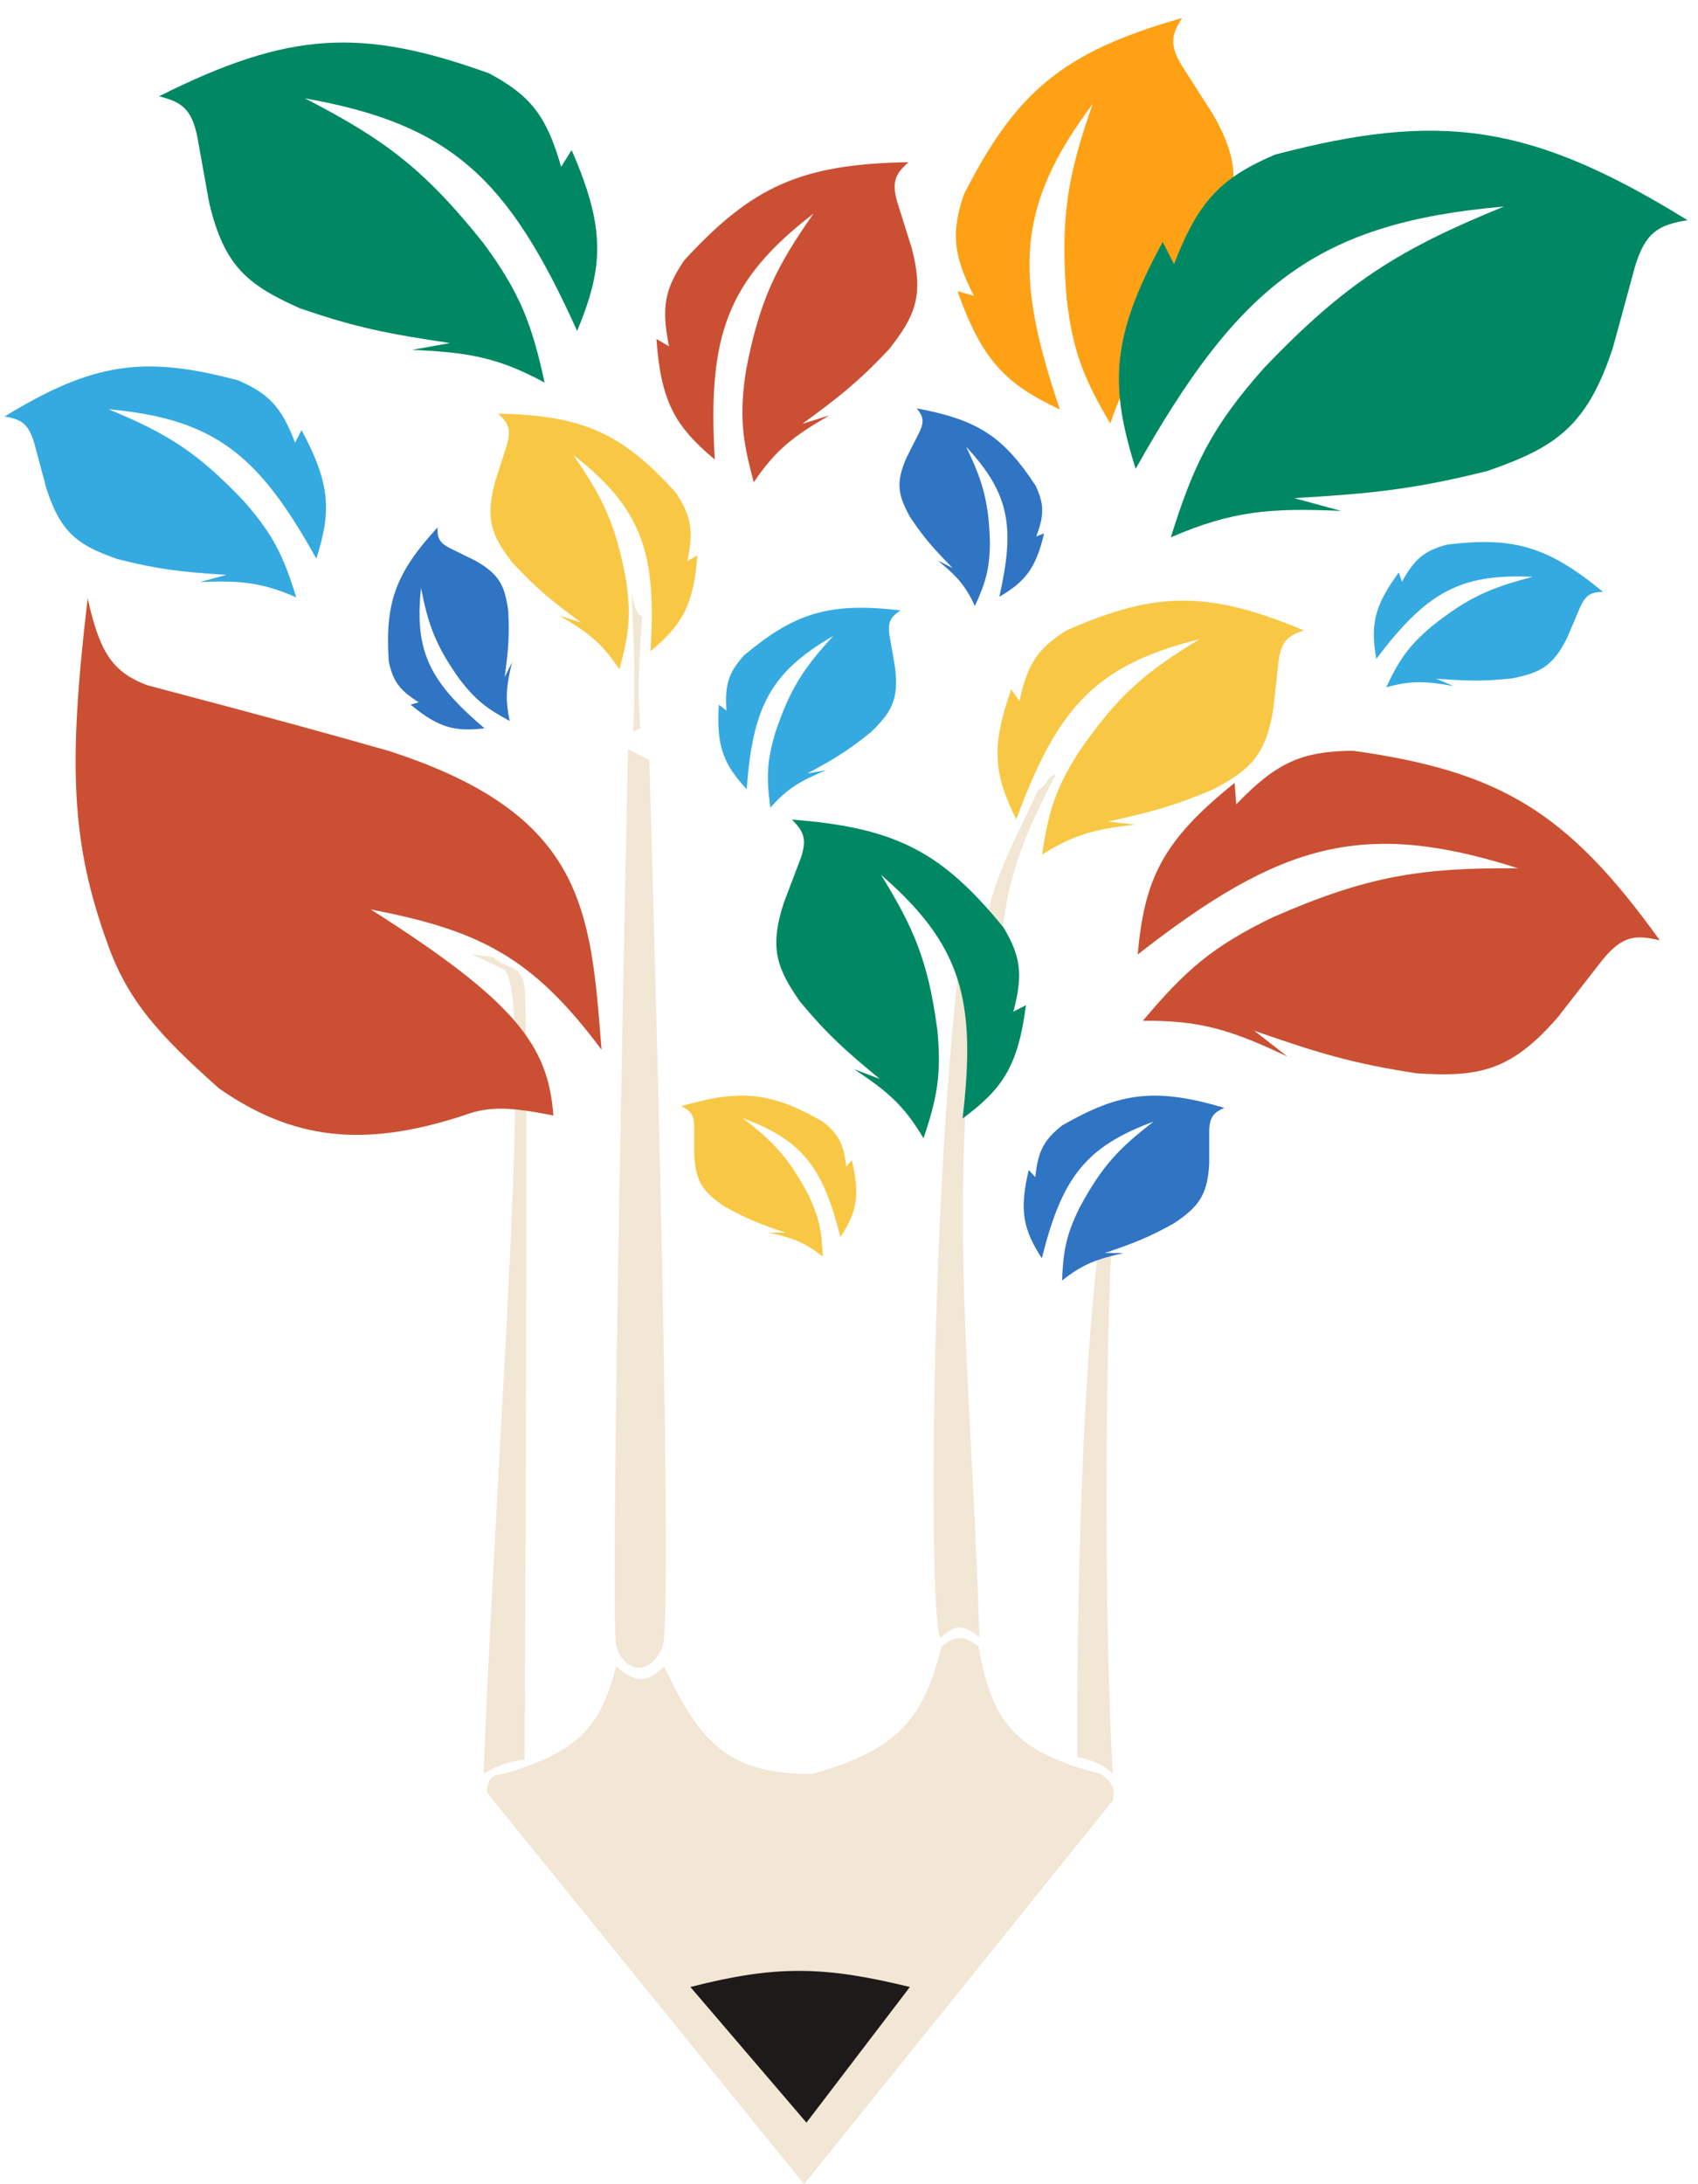
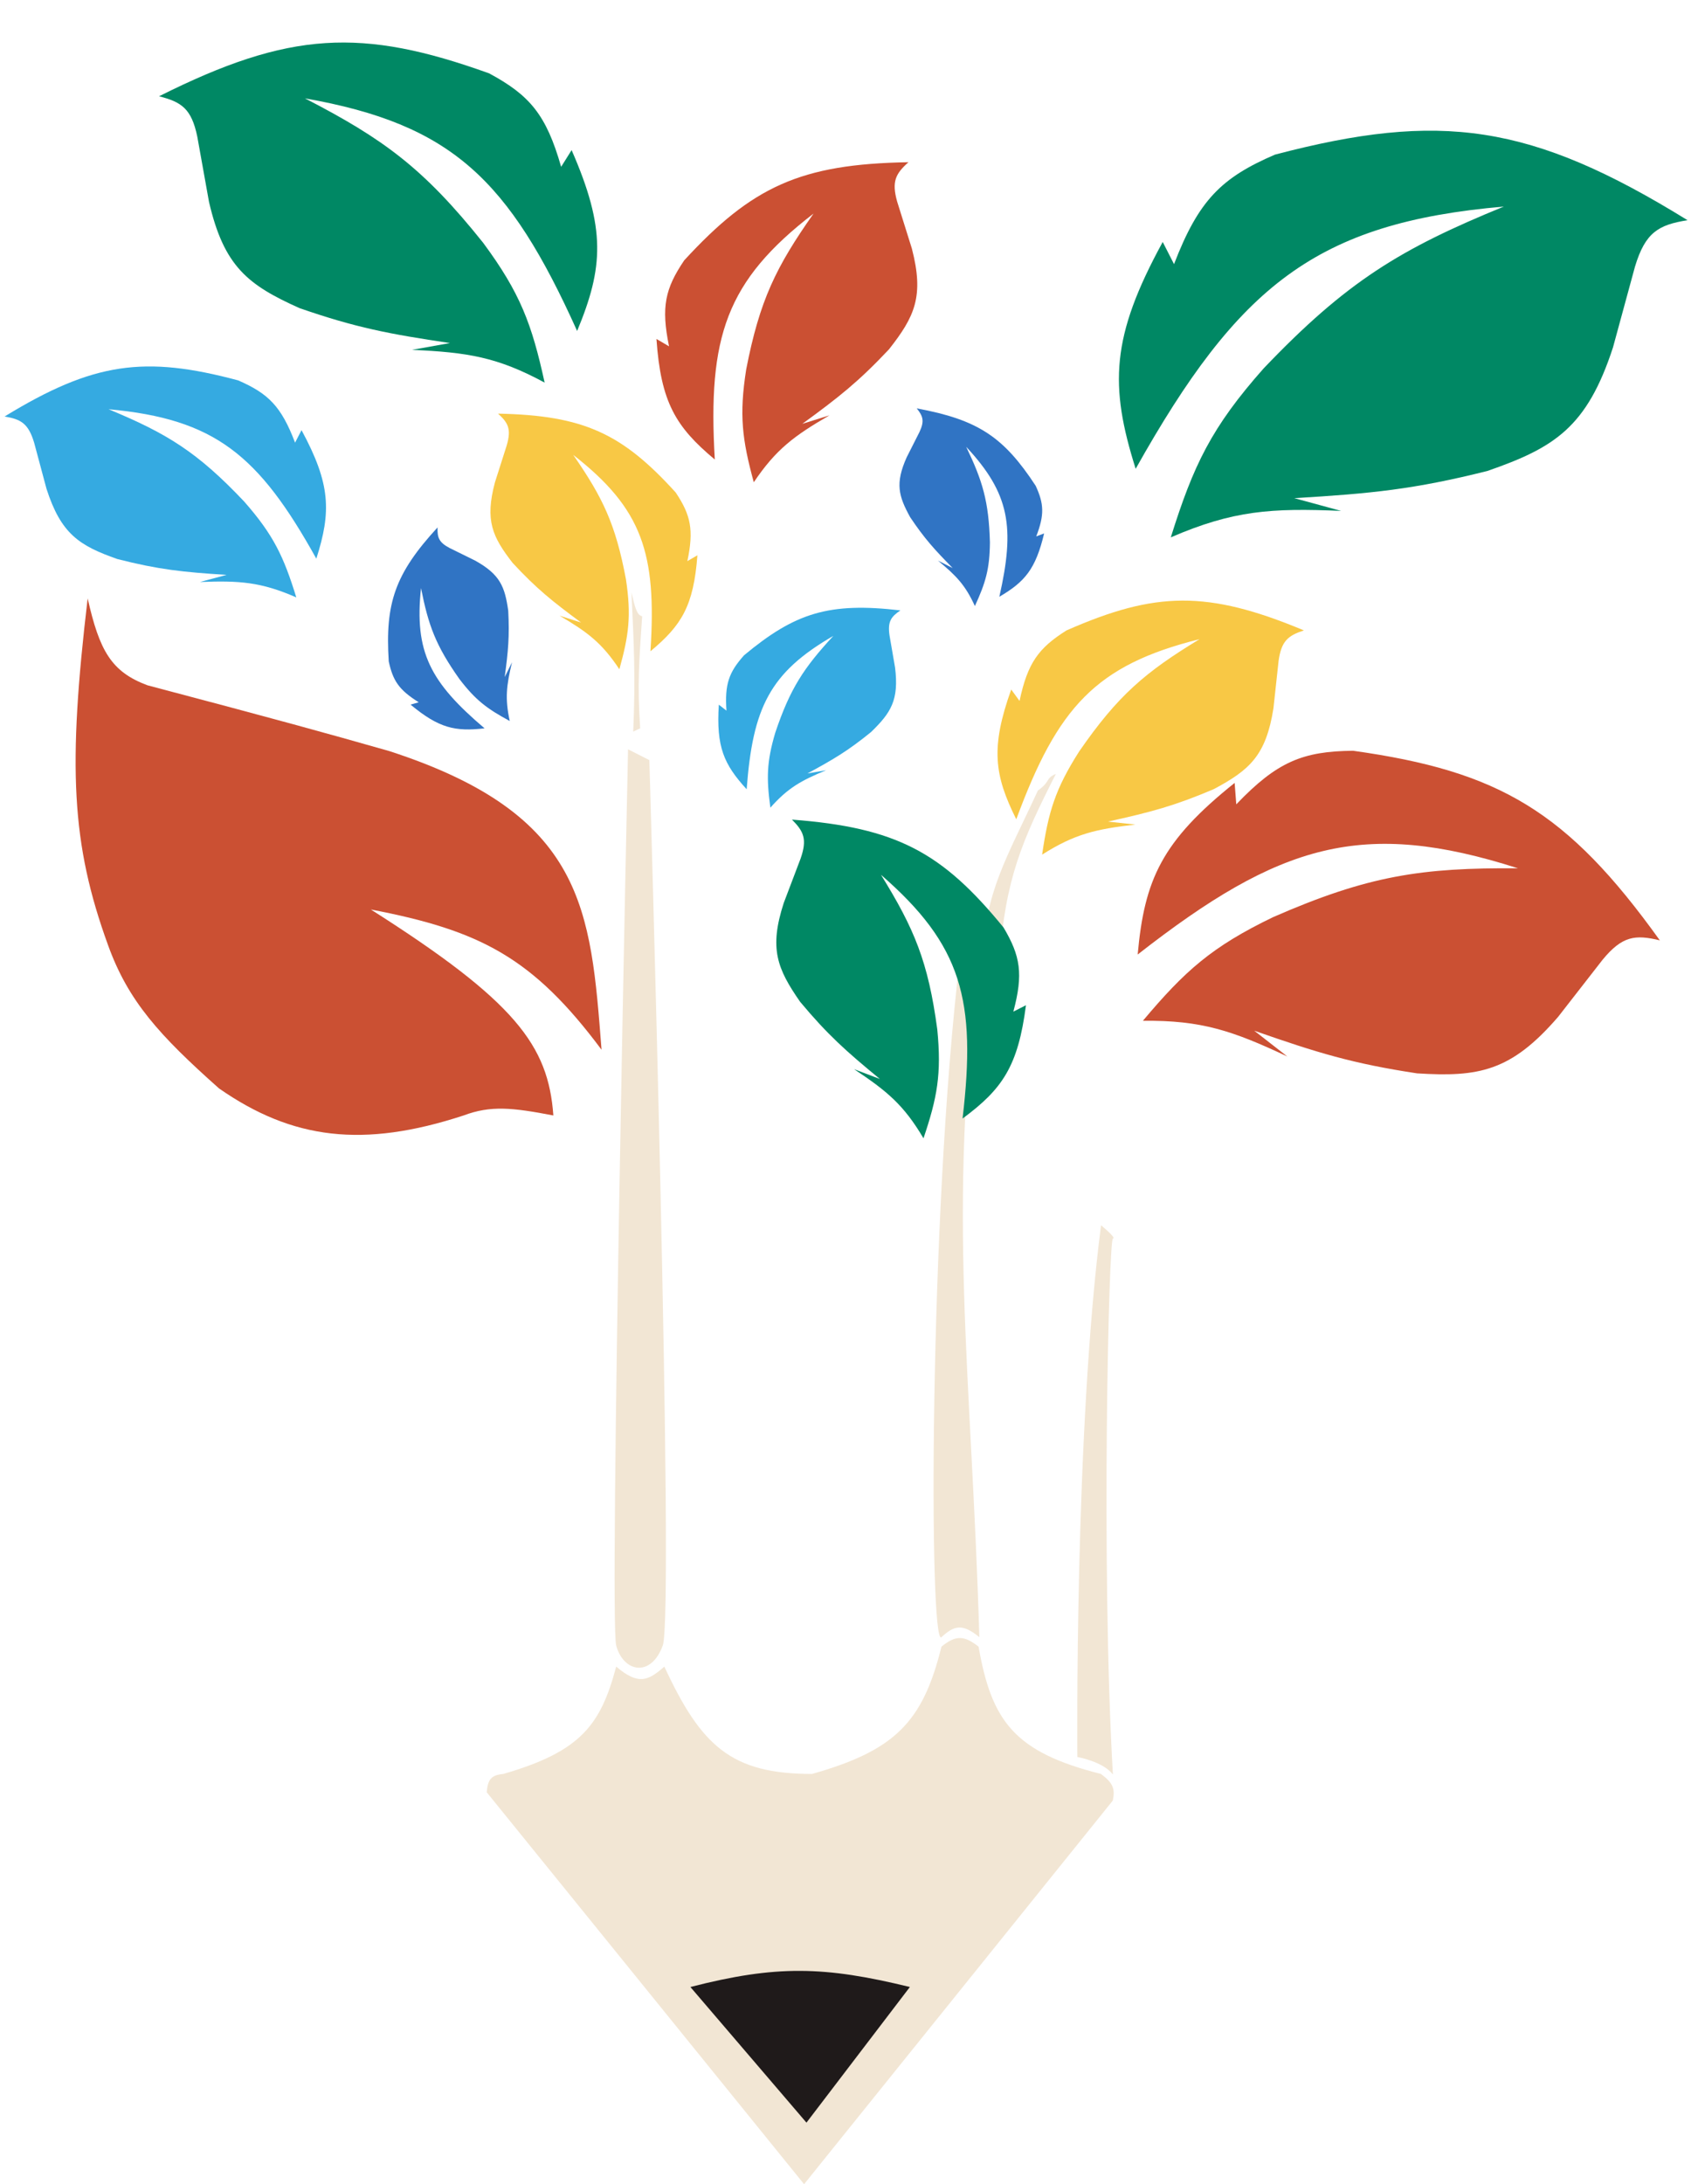
<svg xmlns="http://www.w3.org/2000/svg" width="476" height="612" viewBox="0 0 476 612" fill="none">
-   <path d="M135.552 496.973C139.274 401.822 149.938 275.703 141.085 271.509C132.457 267.422 132.029 267.312 132.013 267.309L138.431 268.241C141.509 271.716 145.954 269.644 147.061 276.639C148.167 283.633 147.061 493.009 147.061 493.009C142.486 493.668 139.956 494.404 135.552 496.973Z" fill="#F2E6D4" />
  <path d="M274.539 458.729C269.78 454.801 267.456 455.47 263.915 458.729C260.375 461.988 260.433 341.449 269.006 269.172C269.296 267.153 270.068 266.432 271.883 265.441C272.632 265.504 274.383 266.888 274.539 269.172C265.343 339.714 272.332 383.869 274.539 458.729Z" fill="#F2E6D4" />
  <path d="M311.947 504.514L225.41 612L136.439 502.182C136.761 498.621 137.648 497.364 141.087 497.053C162.717 490.777 168.36 483.44 172.736 466.976C178.983 472.265 181.697 470.956 186.236 466.976C196.6 489.314 205.056 497.044 227.624 497.053C250.905 490.469 258.703 482.503 263.921 461.38C267.983 458.088 270.26 458.233 274.323 461.38C277.981 482.274 284.348 490.931 308.628 497.053C312.089 499.619 312.629 501.284 311.947 504.514Z" fill="#F2E6D4" />
  <path d="M255.067 556.748L226.074 594.752L193.54 556.748C217.565 550.575 231.043 550.876 255.067 556.748Z" fill="#1F1A1A" />
  <path d="M311.975 347.047C310.84 347.158 308.593 438.029 311.975 497.2C309.221 493.556 302.015 492.304 302.015 492.304C302.015 492.304 301.187 401.106 308.655 343.316C308.655 343.316 313.11 346.936 311.975 347.047Z" fill="#F2E6D4" />
  <path d="M290.946 221.512C282.14 240.631 276.113 249.749 275.402 269.145C278.058 265.898 278.61 267.328 280.185 269.224C281.788 246.116 286.614 235.364 295.992 216.845C292.902 218.187 294.666 218.859 290.946 221.512Z" fill="#F2E6D4" />
  <path d="M185.793 461.064C182.473 470.157 174.731 468.525 172.739 461.064C170.747 453.603 176.059 209.953 176.059 209.953L182.035 212.984C182.035 212.984 189.113 451.971 185.793 461.064Z" fill="#F2E6D4" />
  <path d="M180.019 172.674C178.505 172.371 177.972 170.075 177.019 166C177.728 181.227 178.163 189.764 177.507 205L179.461 204.061C178.657 192.027 179.144 185.107 180.005 172.873L180.019 172.674Z" fill="#F2E6D4" />
-   <path d="M288.389 327.824C285.634 339.356 286.902 344.552 292.055 352.57C297.639 330.294 304.02 321.389 323.399 314.26C313.72 321.686 308.961 326.672 302.686 338.273C298.864 346 298.046 350.533 297.737 358.802C303.557 354.154 307.509 352.794 314.967 351.104H309.652C317.677 348.397 322.073 346.712 329.265 342.672C335.693 338.274 338.525 335.184 338.98 325.991V316.826C339.086 312.893 340.273 311.734 343.196 310.411C323.853 304.697 313.945 306.013 297.737 315.36C292.751 319.327 290.979 322.368 290.222 329.841L288.389 327.824Z" fill="#3074C4" />
-   <path d="M392.12 160.414C385.073 169.948 384.205 175.226 385.81 184.621C399.667 166.307 409.023 160.609 429.647 161.632C417.833 164.679 411.502 167.405 401.189 175.624C394.647 181.239 392.121 185.091 388.6 192.58C395.775 190.58 399.944 190.875 407.469 192.238L402.577 190.158C411.022 190.808 415.727 190.978 423.926 190.074C431.562 188.542 435.378 186.807 439.394 178.525L442.98 170.091C444.618 166.513 446.163 165.912 449.371 165.837C433.807 153.01 424.174 150.343 405.601 152.602C399.46 154.302 396.639 156.407 393.018 162.987L392.12 160.414Z" fill="#35AAE1" />
  <path d="M201.507 197.451C200.759 209.251 202.887 214.143 209.313 221.147C211.018 198.306 215.776 188.471 233.61 178.173C225.36 187.116 221.529 192.824 217.333 205.29C214.889 213.534 214.856 218.128 215.956 226.307C220.887 220.75 224.54 218.742 231.582 215.814L226.358 216.717C233.785 212.694 237.82 210.292 244.201 205.099C249.771 199.685 252.03 196.167 250.915 187.056L249.359 178.049C248.795 174.165 249.765 172.825 252.412 171.028C232.433 168.698 222.918 171.674 208.577 183.613C204.352 188.359 203.126 191.649 203.651 199.121L201.507 197.451Z" fill="#35AAE1" />
  <path d="M84.526 120.523C92.706 135.63 92.881 143.379 88.675 156.534C72.504 127.449 60.233 117.378 30.435 114.668C46.768 121.432 55.299 126.626 68.432 140.509C76.68 149.892 79.525 155.93 83.059 167.388C73.169 163.065 67.127 162.643 56.055 163.075L63.495 161.081C51.247 160.303 44.461 159.594 32.88 156.635C22.234 152.891 17.111 149.627 13.027 136.931L9.589 124.103C7.965 118.637 5.87 117.461 1.282 116.705C26.213 101.453 40.575 99.579 66.766 106.583C75.232 110.266 78.854 113.858 82.716 124.033L84.526 120.523Z" fill="#35AAE1" />
  <path d="M346.104 219.373C325.658 235.716 320.818 246.488 318.927 267.451C358.885 236.238 382.092 229.395 425.555 243.298C398.603 243.087 383.54 245.307 356.862 256.989C339.714 265.256 332.139 272.042 320.381 286.024C336.836 285.832 345.573 288.831 360.871 296.017L351.601 288.797C369.267 294.983 379.219 298.02 397.24 300.75C414.415 301.821 423.546 300.285 436.809 284.892L449.243 268.929C454.764 262.222 458.405 261.818 465.298 263.481C439.32 227.26 420.257 216.094 379.315 210.36C365.239 210.499 358.023 213.388 346.565 225.374L346.104 219.373Z" fill="#CB5033" />
-   <path d="M238.803 325.123C241.209 335.159 240.102 339.682 235.6 346.66C230.72 327.273 225.146 319.522 208.214 313.318C216.671 319.781 220.829 324.12 226.311 334.217C229.65 340.942 230.365 344.887 230.635 352.084C225.55 348.039 222.097 346.855 215.581 345.384H220.225C213.214 343.028 209.373 341.562 203.09 338.045C197.474 334.218 194.999 331.528 194.602 323.528V315.551C194.509 312.127 193.472 311.12 190.919 309.967C207.818 304.995 216.475 306.14 230.635 314.275C234.991 317.728 236.54 320.374 237.201 326.878L238.803 325.123Z" fill="#F8C845" />
  <path d="M195.503 155.592C194.437 169.736 191.109 175.202 182.344 182.477C184.103 155.058 180.097 142.596 160.689 127.452C168.977 139.423 172.567 146.83 175.473 162.328C177.002 172.521 176.282 177.986 173.627 187.525C168.71 180.119 164.717 177.137 156.865 172.51L162.9 174.435C154.773 168.443 150.395 164.931 143.7 157.72C138.001 150.379 135.91 145.831 138.736 135.186L142.068 124.736C143.378 120.213 142.451 118.463 139.615 115.896C163.65 116.385 174.421 121.472 189.422 137.997C193.64 144.325 194.546 148.434 192.689 157.227L195.503 155.592Z" fill="#F8C845" />
  <path d="M115.101 197.436C123.041 204.029 127.588 205.033 135.837 204.077C120.599 191.135 116.109 182.71 118.023 164.779C120.085 175.221 122.141 180.868 128.777 190.247C133.335 196.214 136.559 198.598 142.896 202.02C141.513 195.671 141.977 192.05 143.536 185.555L141.484 189.721C142.468 182.39 142.85 178.296 142.471 171.106C141.518 164.377 140.199 160.969 133.197 157.078L126.04 153.554C123.01 151.958 122.564 150.582 122.659 147.783C110.732 160.746 107.934 169.019 108.977 185.316C110.15 190.749 111.84 193.308 117.382 196.774L115.101 197.436Z" fill="#3074C4" />
  <path d="M287.607 281.66C285.399 298.763 280.99 305.173 269.836 313.411C273.742 280.235 269.658 264.828 246.967 245.116C256.304 260.218 260.205 269.458 262.752 288.474C263.963 300.957 262.734 307.544 258.883 318.947C253.364 309.618 248.688 305.725 239.411 299.572L246.646 302.32C237.122 294.491 232.009 289.927 224.31 280.715C217.833 271.413 215.575 265.747 219.704 253.013L224.438 240.551C226.326 235.147 225.309 232.959 222.015 229.648C251.289 231.879 264.094 238.791 281.323 259.879C286.058 267.851 286.9 272.902 284.07 283.454L287.607 281.66Z" fill="#008864" />
  <path d="M283.472 193.198C277.674 209.439 278.692 217.153 284.891 229.557C296.473 198.224 307.106 186.35 336.272 179.089C321.098 188.305 313.426 194.767 302.523 210.554C295.778 221.127 293.882 227.553 292.136 239.462C301.289 233.655 307.223 232.31 318.282 231.039L310.588 230.203C322.628 227.551 329.256 225.806 340.298 221.094C350.292 215.746 354.877 211.723 356.979 198.502L358.418 185.249C359.19 179.577 361.09 178.09 365.528 176.635C338.432 165.332 323.885 165.677 298.96 176.644C291.121 181.597 288.078 185.716 285.808 196.402L283.472 193.198Z" fill="#F8C845" />
  <path d="M292.701 149.46C290.314 159.484 287.291 163.017 280.145 167.21C284.551 147.742 283.093 138.331 270.849 125.192C275.448 134.752 277.185 140.488 277.504 151.948C277.438 159.441 276.294 163.278 273.29 169.812C270.596 163.921 268.063 161.314 262.937 157.075L267.063 159.163C261.896 153.912 259.145 150.879 255.149 144.921C251.885 138.987 250.899 135.478 254.153 128.171L257.749 121.063C259.21 117.971 258.744 116.607 256.995 114.433C274.249 117.598 281.423 122.51 290.336 136.123C292.648 141.158 292.831 144.212 290.487 150.304L292.701 149.46Z" fill="#3074C4" />
  <path d="M160.241 42.062C169.871 64.075 169.203 74.895 161.787 92.736C142.658 50.305 126.729 34.831 85.487 27.559C107.471 38.902 118.758 47.141 135.441 68.029C145.839 82.072 149.096 90.821 152.676 107.204C139.391 100.019 131.014 98.723 115.519 98.026L126.132 96.12C109.141 93.599 99.76 91.815 83.955 86.334C69.547 79.867 62.786 74.719 58.585 56.546L55.302 38.264C53.68 30.456 50.896 28.572 44.587 26.979C81.155 8.648 101.408 7.719 137.113 20.552C148.487 26.678 153.116 32.108 157.304 46.741L160.241 42.062Z" fill="#008864" />
  <path d="M184.024 94.977C185.256 112.72 189.403 119.59 200.378 128.755C198.375 94.361 203.513 78.75 228.055 59.847C217.532 74.822 212.957 84.095 209.18 103.517C207.177 116.294 208.041 123.15 211.309 135.127C217.554 125.86 222.602 122.14 232.519 116.373L224.91 118.759C235.183 111.283 240.721 106.898 249.202 97.886C256.431 88.707 259.098 83.012 255.624 69.648L251.51 56.529C249.897 50.85 251.077 48.659 254.666 45.453C224.413 45.954 210.82 52.285 191.813 72.939C186.457 80.855 185.284 86.004 187.553 97.041L184.024 94.977Z" fill="#CB5033" />
  <path d="M30.305 264.868C19.946 236.406 19.001 214.801 24.575 167.668C27.883 182.329 31.197 188.247 41.354 192.019C78.091 201.723 90.878 205.257 109.084 210.436C164.025 228.239 165.559 254.841 168.629 294.131C149.43 268.388 134.72 260.711 103.968 254.841C144.486 280.569 153.701 292.89 155.124 312.548C143.607 310.341 137.598 309.685 129.955 312.548C101.821 321.756 81.972 319.301 61.407 304.976C44.611 290.05 35.947 280.478 30.305 264.868Z" fill="#CB5033" />
-   <path d="M268.428 81.59C275.336 101.175 282.084 107.675 297.129 114.738C284.165 76.66 284.993 57.592 306.333 29.093C299.328 49.036 297.145 60.813 299.019 83.764C300.785 98.72 303.885 106.173 311.252 118.673C315.291 106.411 319.732 100.737 328.941 91.326L321.239 96.255C330.308 84.816 335.086 78.251 341.686 65.615C346.843 53.16 348.026 45.97 339.996 31.972L331.333 18.436C327.769 12.528 328.394 9.717 331.377 5.051C297.952 14.549 284.839 25.68 270.191 54.513C266.717 64.996 267.023 71.13 272.989 82.869L268.428 81.59Z" fill="#FFA114" />
  <path d="M325.944 67.8C311.384 94.413 311.021 108.094 318.361 131.355C347.14 80.123 368.893 62.435 421.568 57.879C392.659 69.697 377.547 78.802 354.244 103.216C339.604 119.719 334.535 130.359 328.21 150.565C345.716 143.006 356.396 142.309 375.959 143.156L362.825 139.579C384.474 138.299 396.47 137.099 416.955 131.964C435.794 125.434 444.87 119.712 452.175 97.325L458.338 74.7C461.246 65.061 464.957 63.001 473.069 61.7C429.12 34.578 403.754 31.157 357.423 43.322C342.437 49.761 336.012 56.075 329.117 74.012L325.944 67.8Z" fill="#008864" />
</svg>